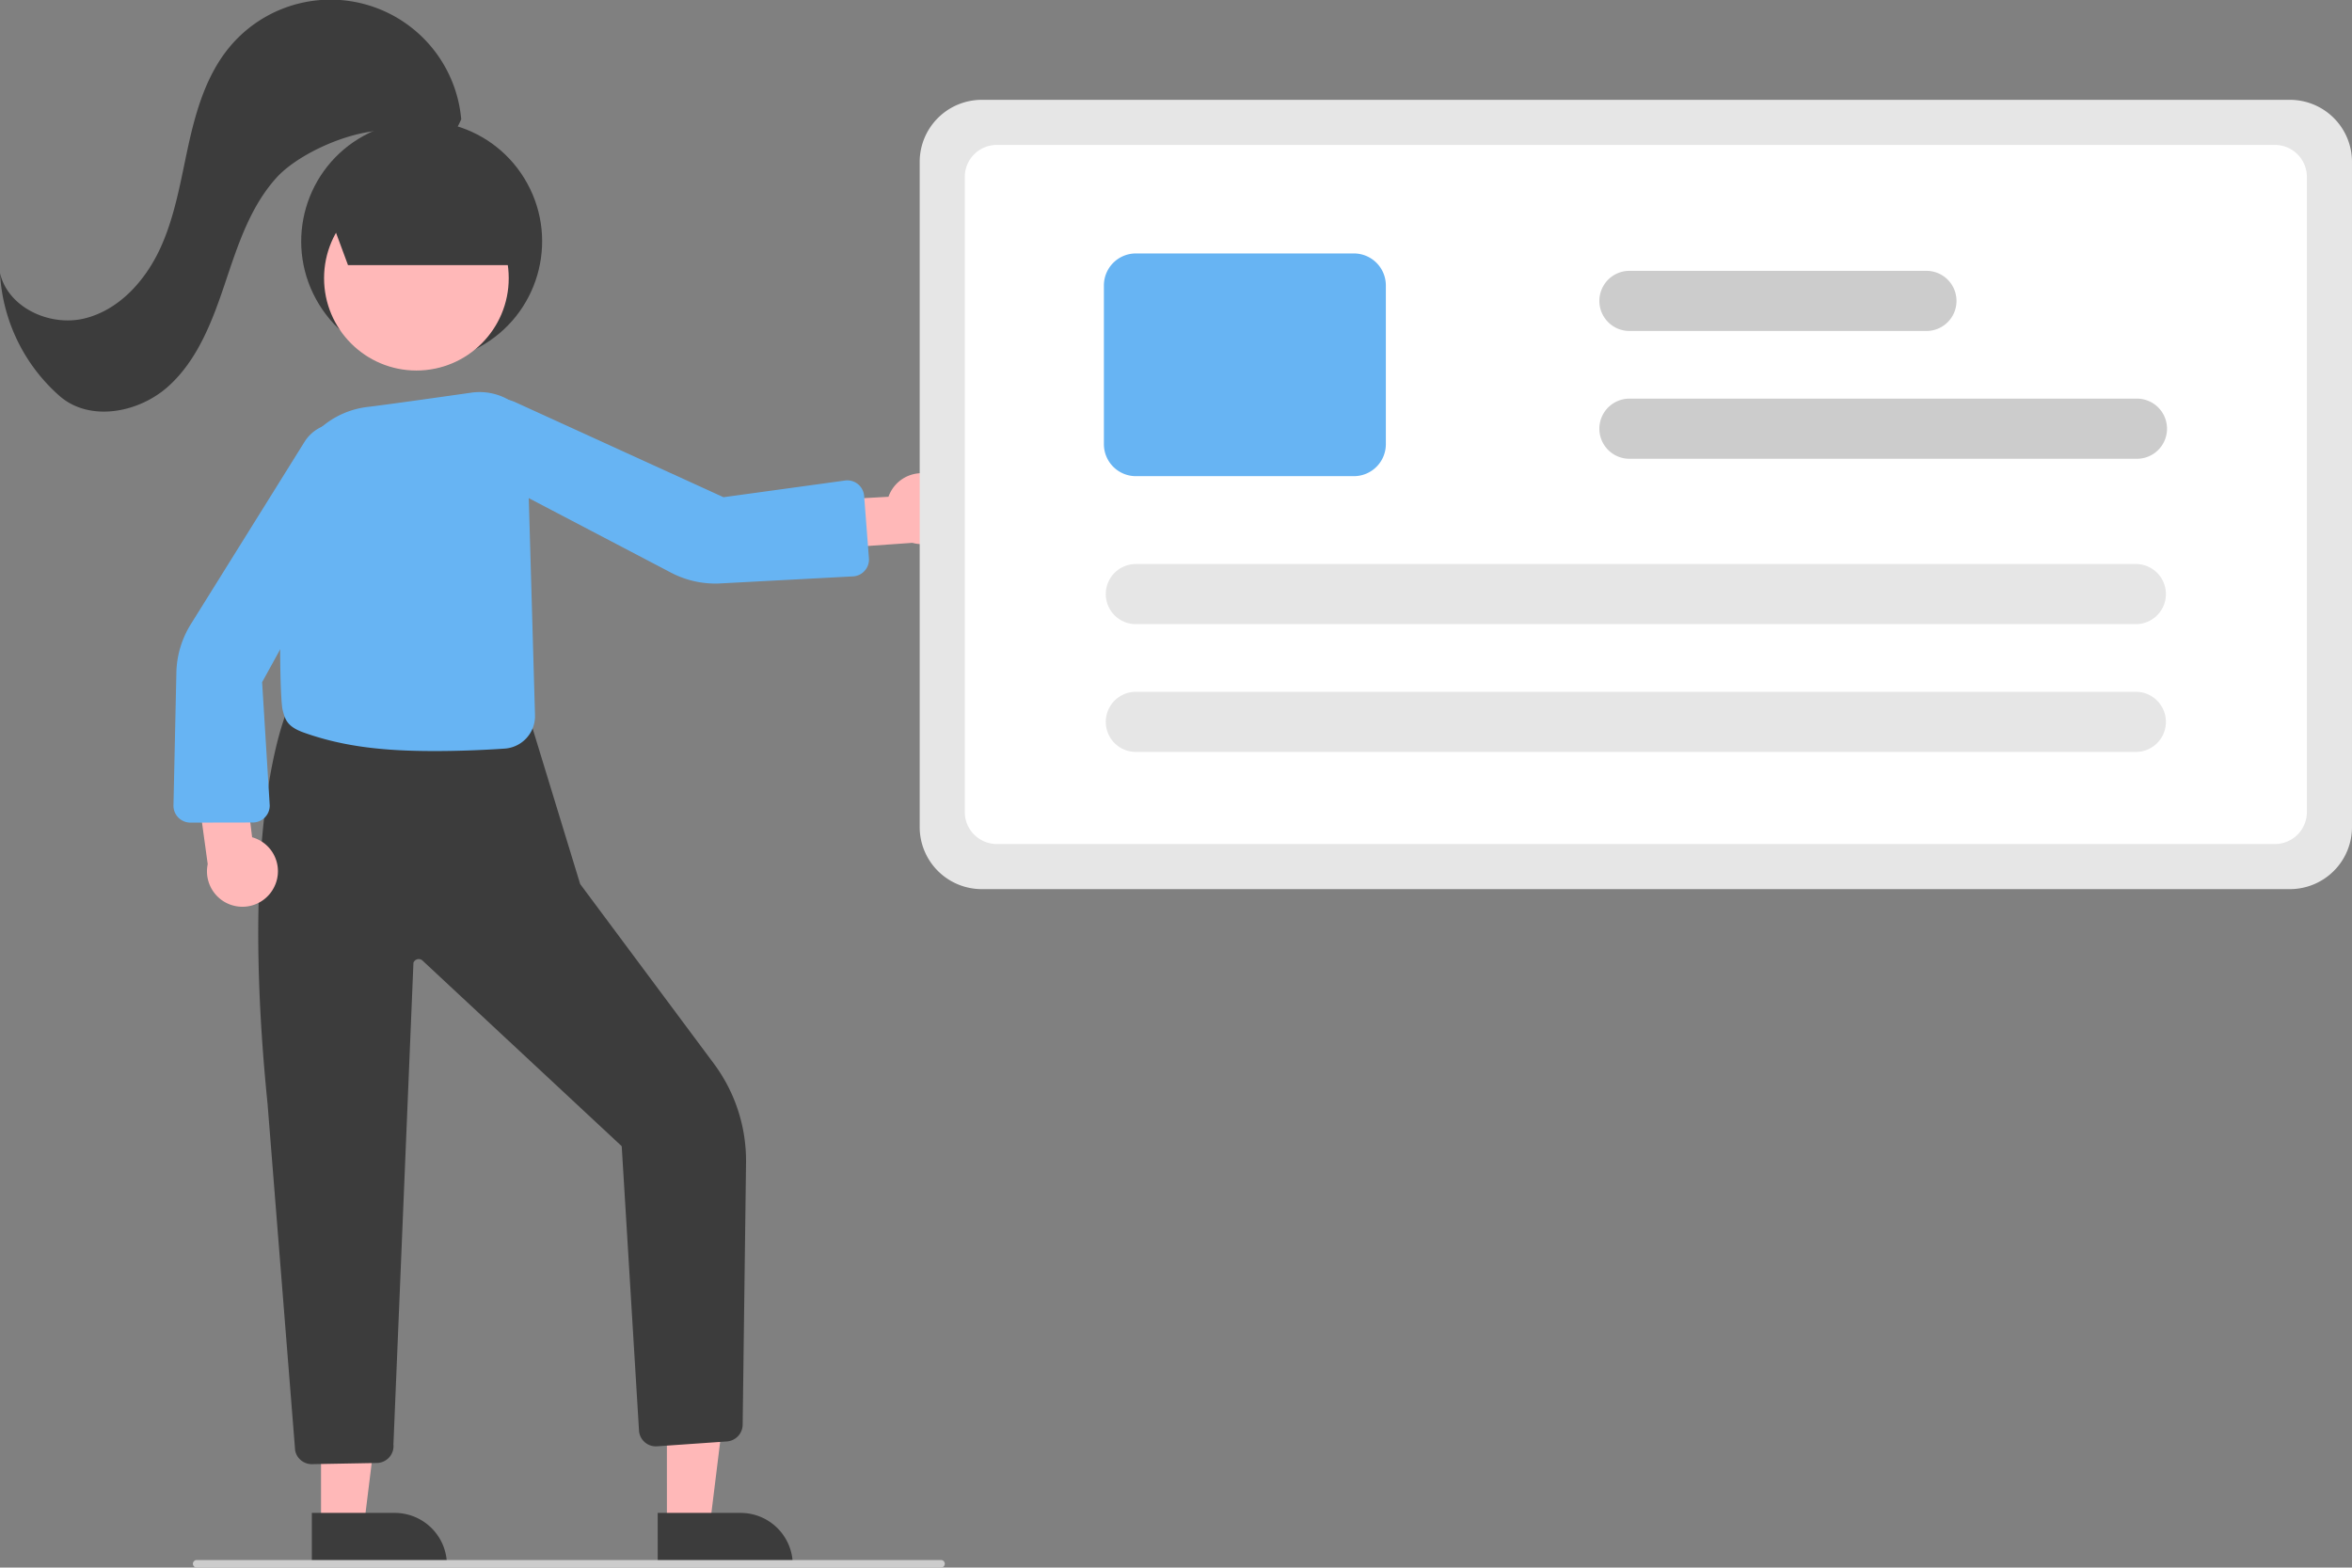
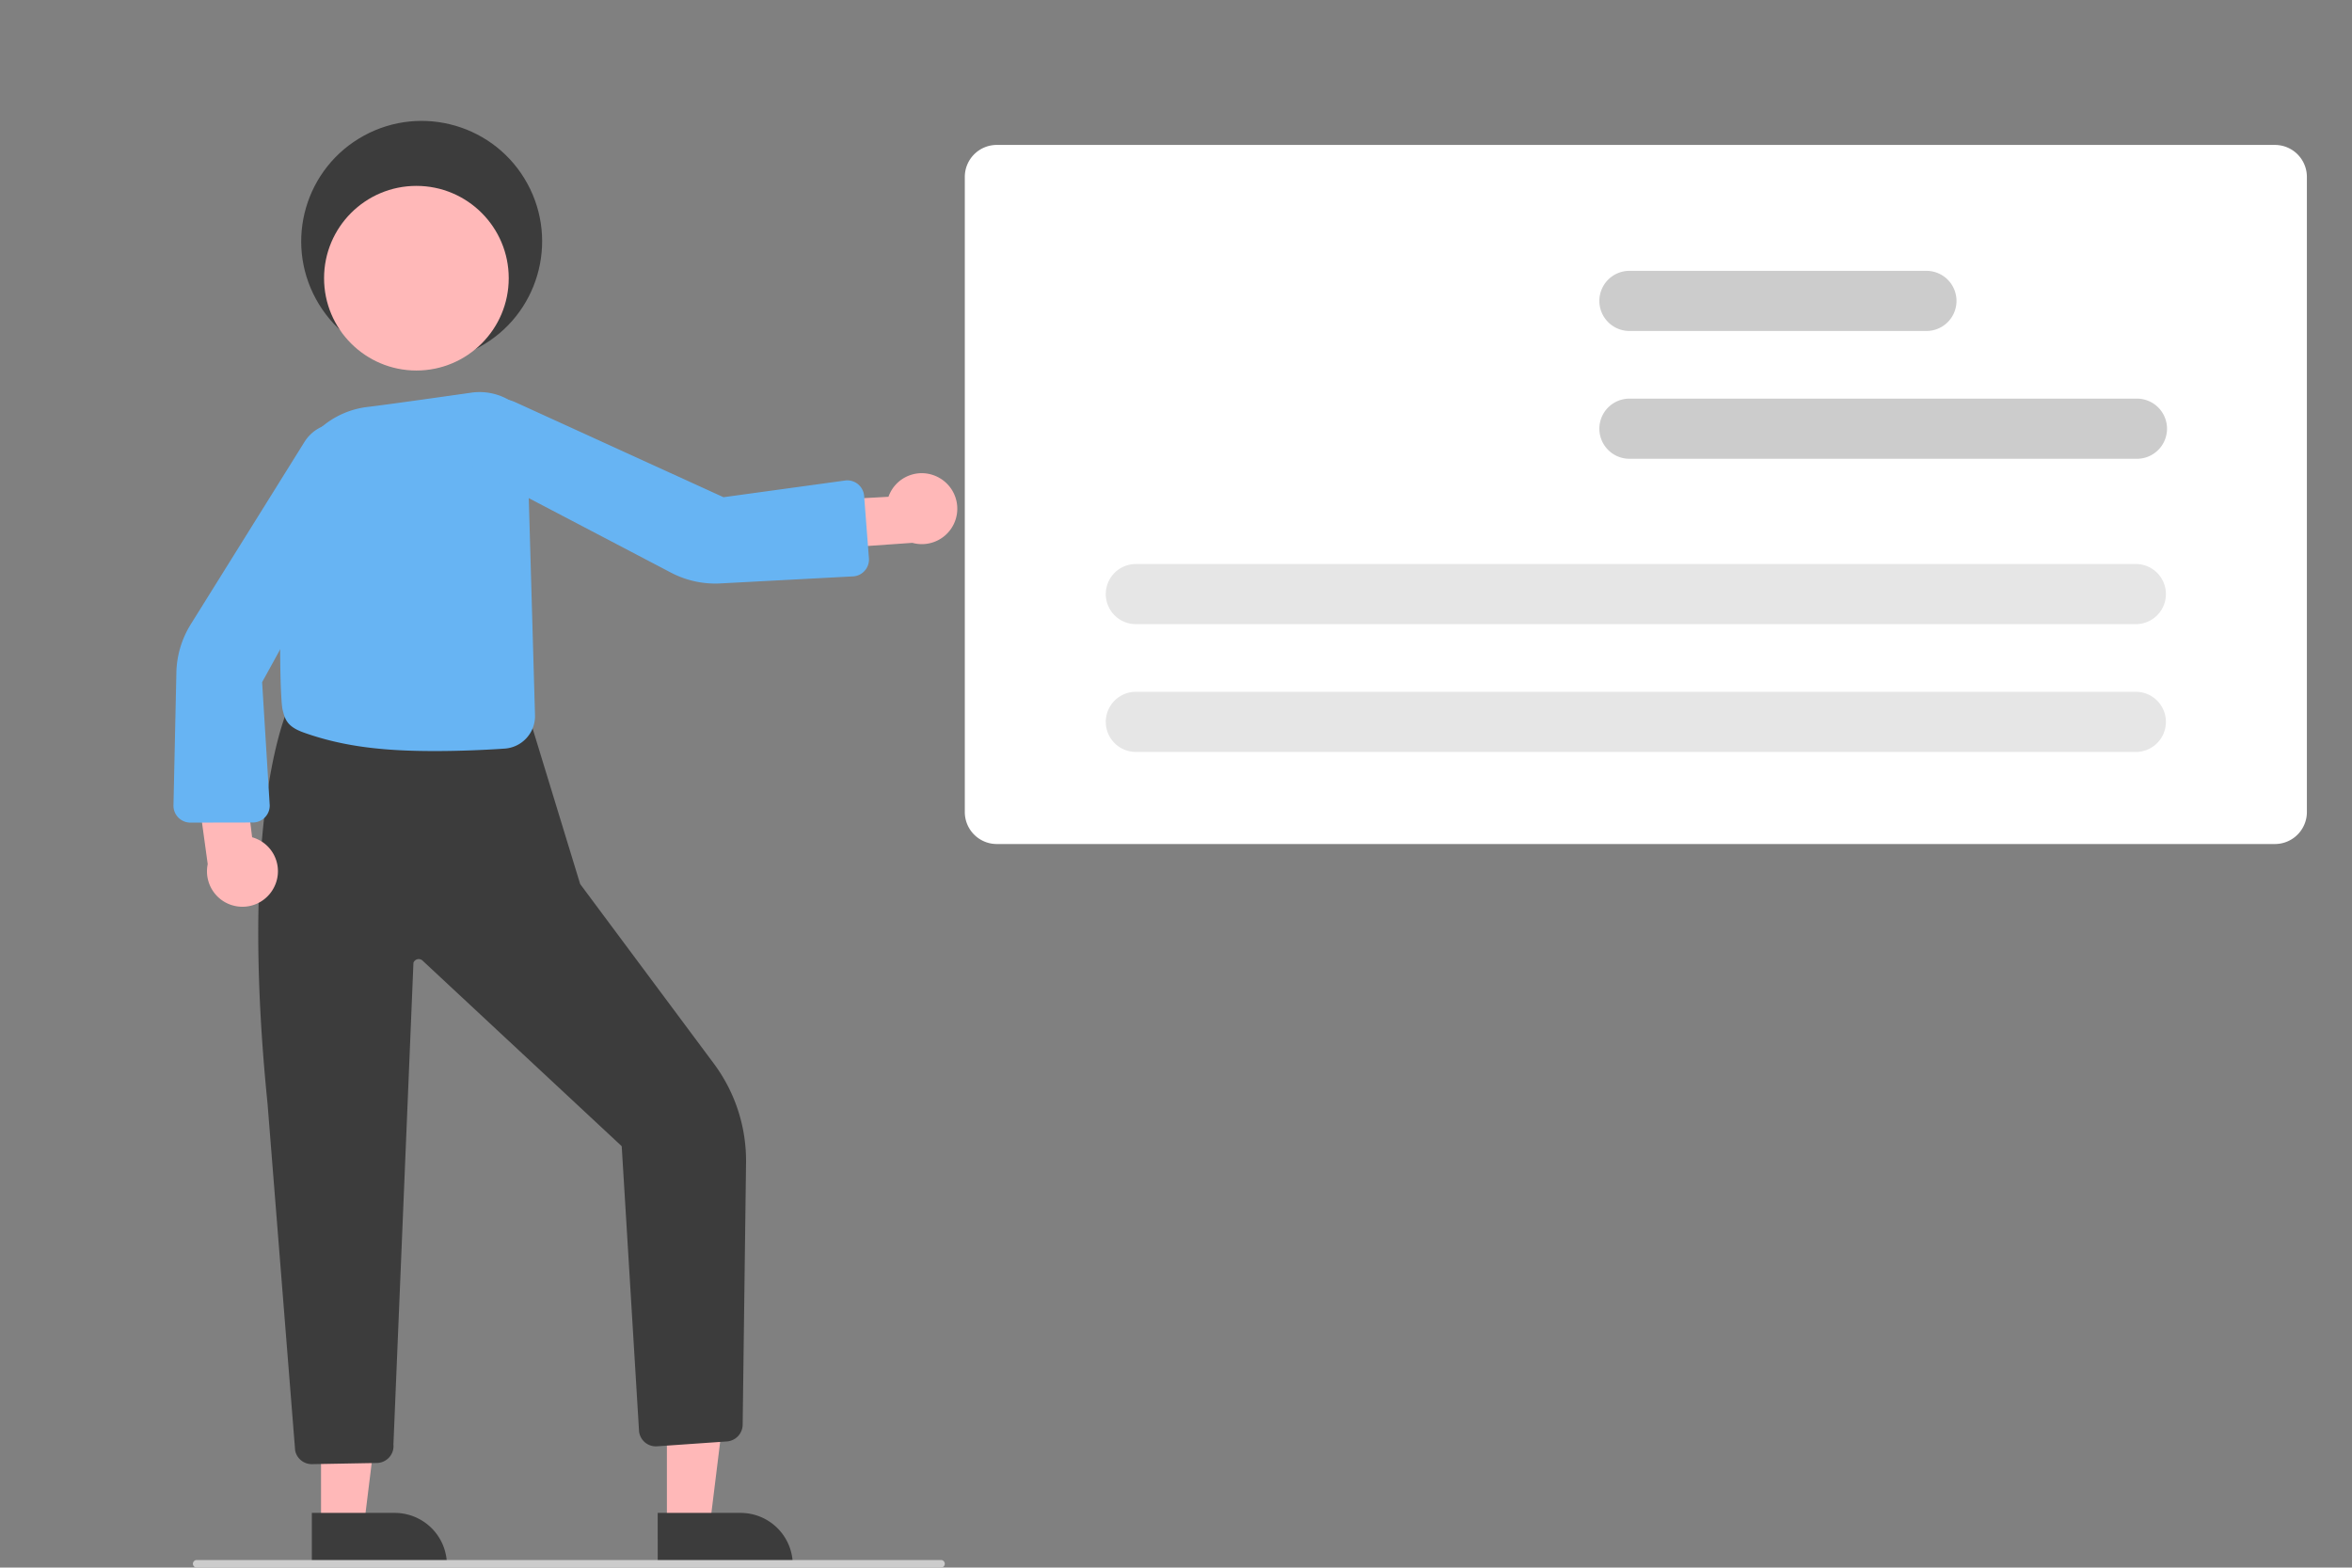
<svg xmlns="http://www.w3.org/2000/svg" xmlns:ns1="http://sodipodi.sourceforge.net/DTD/sodipodi-0.dtd" xmlns:ns2="http://www.inkscape.org/namespaces/inkscape" id="b349698d-76f6-4d11-bd66-db075a783fa5" data-name="Layer 1" width="625.645" height="417.059" viewBox="0 0 625.645 417.059" version="1.1" ns1:docname="headersvg.svg" ns2:version="1.0.1 (3bc2e813f5, 2020-09-07)">
  <rect x="0" y="0" width="625.645" height="417.059" fill="#808080" stroke="none" />
  <defs id="defs49" />
  <ns1:namedview pagecolor="#ffffff" bordercolor="#666666" borderopacity="1" objecttolerance="10" gridtolerance="10" guidetolerance="10" ns2:pageopacity="0" ns2:pageshadow="2" ns2:window-width="1920" ns2:window-height="1027" id="namedview47" showgrid="false" ns2:zoom="1.6942516" ns2:cx="312.82248" ns2:cy="208.52965" ns2:window-x="-8" ns2:window-y="-8" ns2:window-maximized="1" ns2:current-layer="b349698d-76f6-4d11-bd66-db075a783fa5" />
  <polygon points="85.4 405.79 96.832 405.789 102.269 361.693 85.396 361.695 85.4 405.79" fill="#ffb8b8" id="polygon2" />
  <path d="M370.128,643.993H406.058a0,0,0,0,1,0,0v13.882a0,0,0,0,1,0,0H384.01A13.882,13.882,0,0,1,370.128,643.993v0a0,0,0,0,1,0,0Z" transform="translate(489.067 1060.362) rotate(179.995)" fill="#2f2e41" id="path4" style="fill:#3c3c3c;fill-opacity:1" />
  <polygon points="177.4 405.79 188.832 405.789 194.269 361.693 177.396 361.695 177.4 405.79" fill="#ffb8b8" id="polygon6" />
-   <path d="M462.128,643.993H498.058a0,0,0,0,1,0,0v13.882a0,0,0,0,1,0,0H476.01A13.882,13.882,0,0,1,462.128,643.993v0A0,0,0,0,1,462.128,643.993Z" transform="translate(673.067 1060.354) rotate(179.995)" fill="#2f2e41" id="path8" style="fill:#3c3c3c;fill-opacity:1" />
+   <path d="M462.128,643.993H498.058a0,0,0,0,1,0,0v13.882a0,0,0,0,1,0,0H476.01A13.882,13.882,0,0,1,462.128,643.993v0A0,0,0,0,1,462.128,643.993" transform="translate(673.067 1060.354) rotate(179.995)" fill="#2f2e41" id="path8" style="fill:#3c3c3c;fill-opacity:1" />
  <path d="M370.105,631.02A4.493,4.493,0,0,1,365.69,627.386l-7.341-92.245c-7.903-78.117,5.624-105.637,5.762-105.906l.148-.291.325.019,63.453,3.652,13.469,44.06L477.111,524.513a43.331,43.331,0,0,1,8.521,26.287l-.901,69.748a4.526,4.526,0,0,1-4.187,4.431l-18.587,1.293a4.485,4.485,0,0,1-4.787-4.008l-4.605-75.725a.39.39,0,0,0-.107-.208l-52.805-49.216a1.501,1.501,0,0,0-2.496.493l-5.325,128.195a4.446,4.446,0,0,1-1.103,3.382,4.51,4.51,0,0,1-3.292,1.521l-17.247.314C370.16,631.02,370.132,631.02,370.105,631.02Z" transform="translate(-287.178 -241.47)" fill="#2f2e41" id="path10" style="fill:#3c3c3c;fill-opacity:1" />
  <circle cx="399.345" cy="305.68" r="32.041" transform="translate(-384.862 -12.461) rotate(-28.663)" fill="#2f2e41" id="circle12" style="fill:#3c3c3c;fill-opacity:1" />
  <path d="M536.976,368.575a9.377,9.377,0,0,0-13.457,5.063l-21.394,1.199-2.442,13.179,30.189-2.118a9.428,9.428,0,0,0,7.105-17.324Z" transform="translate(-287.178 -241.47)" fill="#ffb8b8" id="path14" />
  <path d="M360.189,477.317a9.377,9.377,0,0,0-5.948-13.09l-2.621-21.267-13.312-1.559,4.123,29.981a9.428,9.428,0,0,0,17.758,5.936Z" transform="translate(-287.178 -241.47)" fill="#ffb8b8" id="path16" />
  <circle cx="110.764" cy="74.018" r="24.561" fill="#ffb8b8" id="circle18" />
  <path d="M402.785,441.294c-13.06,0-24.004-1.057-34.858-4.938-4.468-1.597-4.946-3.578-5.574-6.055-.986-3.888-1.527-49.866,3.565-65.125a22.902,22.902,0,0,1,18.973-15.428c4.848-.571,19.35-2.621,27.563-3.792a15.518,15.518,0,0,1,11.446,2.804c2.177,1.635,3.307,3.391,3.36,5.219l2.232,77.739a8.664,8.664,0,0,1-8.09,8.926C416.383,440.984,409.86,441.294,402.785,441.294Z" transform="translate(-287.178 -241.47)" fill="#6c63ff" id="path20" style="fill:#67b4f3;fill-opacity:1" />
  <path d="M337.82,460.333a4.5,4.5,0,0,1-4.495-4.674l.78-35.655a25.39,25.39,0,0,1,3.817-12.436l30.265-48.549a10.529,10.529,0,0,1,8.933-4.936,10.415,10.415,0,0,1,8.896,5.002h0a10.502,10.502,0,0,1,.247,10.53l-29.358,53.356,2.021,32.748a4.5,4.5,0,0,1-4.49,4.581l-16.607.032Z" transform="translate(-287.178 -241.47)" fill="#6c63ff" id="path22" style="fill:#67b4f3;fill-opacity:1" />
  <path d="M517.187,393.327a4.455,4.455,0,0,1-3.185,1.5l-35.631,1.89a25.383,25.383,0,0,1-12.677-2.877l-50.677-26.55a10.48,10.48,0,0,1-1.268-17.784l.292.405-.292-.405a10.5,10.5,0,0,1,10.482-1.034L479.634,373.757l32.529-4.467a4.5,4.5,0,0,1,4.879,4.137l1.274,16.558c.006.083.01.165.012.248A4.457,4.457,0,0,1,517.187,393.327Z" transform="translate(-287.178 -241.47)" fill="#6c63ff" id="path24" style="fill:#67b4f3;fill-opacity:1" />
-   <polygon points="92.571 70.539 86.199 53.332 114.851 45.039 135.33 51.332 135.33 70.539 92.571 70.539" fill="#2f2e41" id="polygon26" style="fill:#3c3c3c;fill-opacity:1" />
-   <path d="M409.868,273.217a34.907,34.907,0,0,0-61.727-19.112c-6.024,7.321-8.807,16.739-10.844,25.998s-3.512,18.762-7.467,27.378S318.901,323.924,309.694,326.186s-20.389-2.831-22.517-12.07a46.845,46.845,0,0,0,15.898,32.751c7.977,6.918,21.001,4.472,28.854-2.587s11.74-17.417,15.102-27.427,6.678-20.445,13.81-28.231,27.347-16.061,36.508-10.81C404.533,281.93,407.111,279.312,409.868,273.217Z" transform="translate(-287.178 -241.47)" fill="#2f2e41" id="path28" style="fill:#3c3c3c;fill-opacity:1" />
-   <path d="M896.322,478.03h-348a16.519,16.519,0,0,1-16.5-16.5v-177a16.519,16.519,0,0,1,16.5-16.5h348a16.519,16.519,0,0,1,16.5,16.5v177A16.519,16.519,0,0,1,896.322,478.03Z" transform="translate(-287.178 -241.47)" fill="#e6e6e6" id="path30" />
  <path d="M892.322,466.03h-340a8.51,8.51,0,0,1-8.5-8.5v-169a8.509,8.509,0,0,1,8.5-8.5h340a8.509,8.509,0,0,1,8.5,8.5v169A8.51,8.51,0,0,1,892.322,466.03Z" transform="translate(-287.178 -241.47)" fill="#fff" id="path32" />
  <path d="M855.323,441.53h-266a8,8,0,1,1,0-16h266a8,8,0,0,1,0,16Z" transform="translate(-287.178 -241.47)" fill="#e6e6e6" id="path34" />
  <path d="M855.323,407.53h-266a8,8,0,1,1,0-16h266a8,8,0,0,1,0,16Z" transform="translate(-287.178 -241.47)" fill="#e6e6e6" id="path36" />
-   <path d="M647.322,368.157h-58a8.51,8.51,0,0,1-8.5-8.5V317.402a8.51,8.51,0,0,1,8.5-8.5h58a8.51,8.51,0,0,1,8.5,8.5v42.255A8.51,8.51,0,0,1,647.322,368.157Z" transform="translate(-287.178 -241.47)" fill="#6c63ff" id="path38" style="fill:#67b4f3;fill-opacity:1" />
  <path d="M855.618,363.53h-135a8,8,0,1,1,0-16h135a8,8,0,0,1,0,16Z" transform="translate(-287.178 -241.47)" fill="#ccc" id="path40" />
  <path d="M799.618,329.53h-79a8,8,0,1,1,0-16h79a8,8,0,0,1,0,16Z" transform="translate(-287.178 -241.47)" fill="#ccc" id="path42" />
  <path d="M537.496,658.53h-198a1,1,0,1,1,0-2h198a1,1,0,0,1,0,2Z" transform="translate(-287.178 -241.47)" fill="#ccc" id="path44" />
</svg>